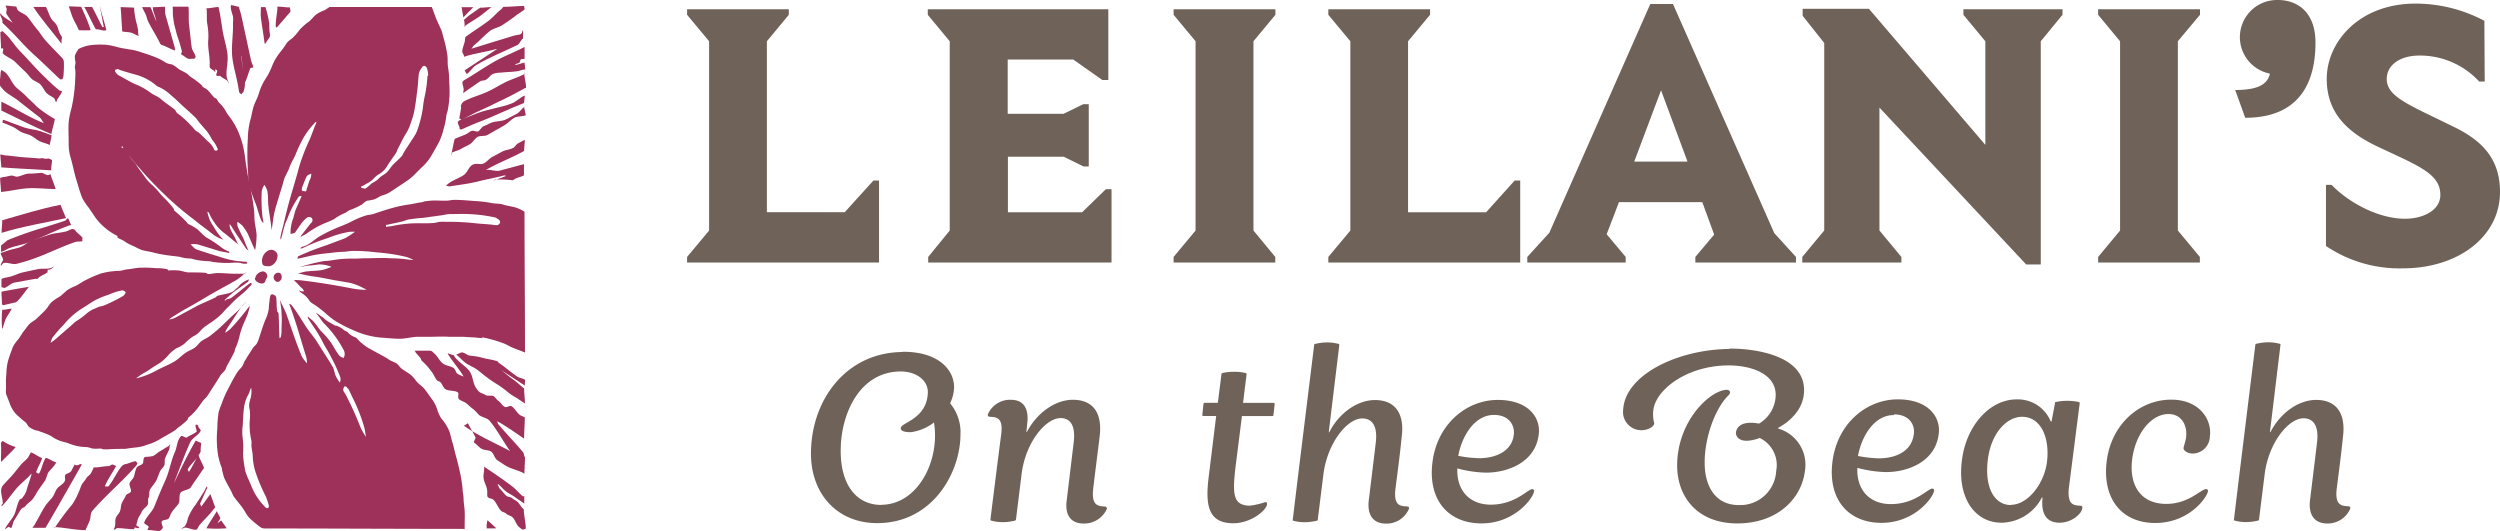
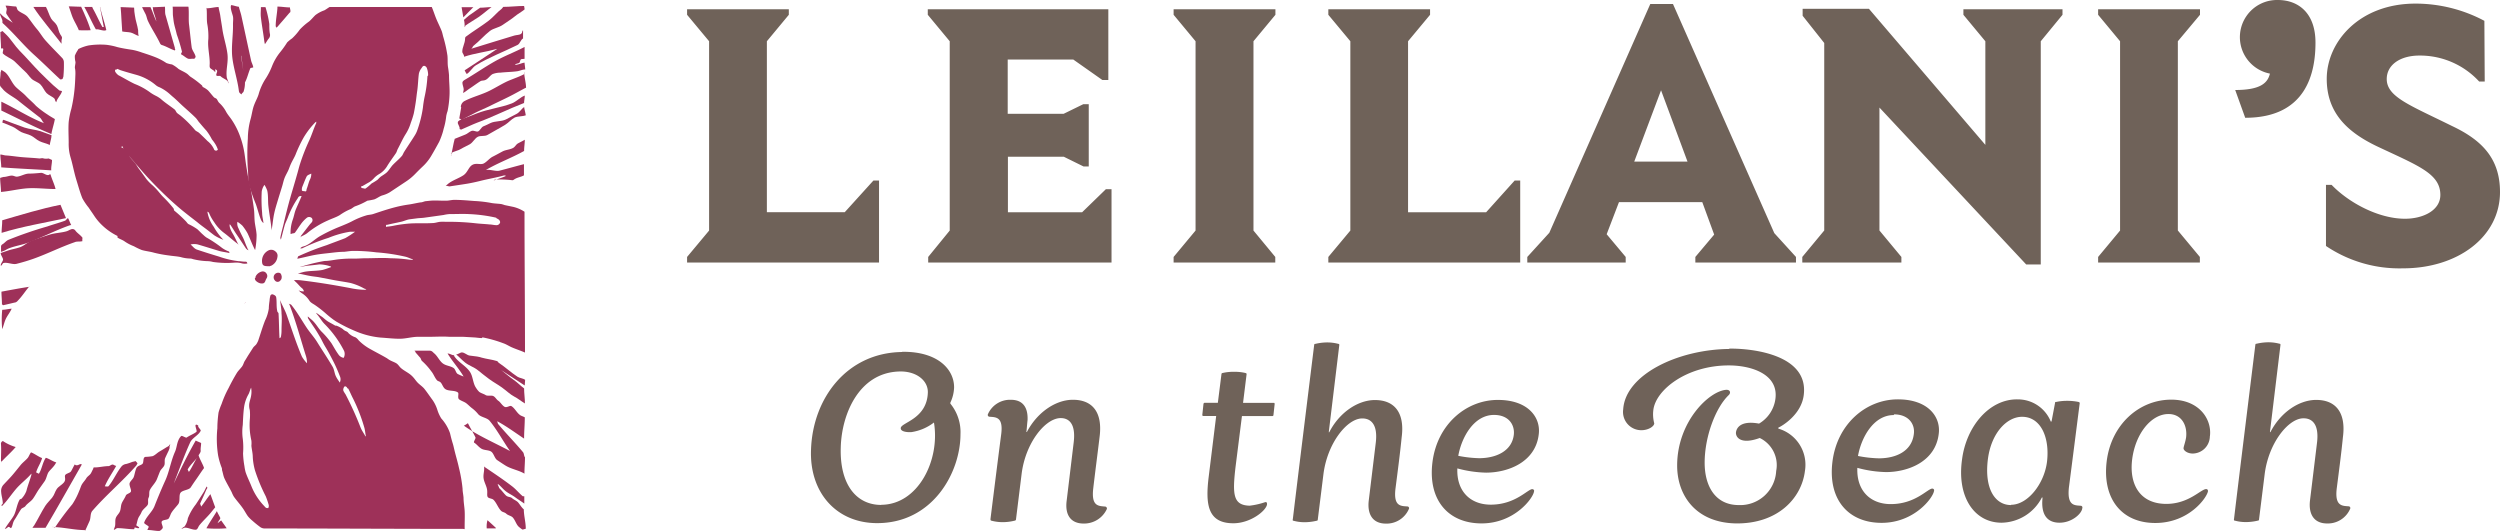
<svg xmlns="http://www.w3.org/2000/svg" viewBox="0 0 360 76.5">
  <defs>
    <style>.cls-1{fill:#6f6259;}.cls-2{fill:#9e3159;}</style>
  </defs>
  <title>Asset 1</title>
  <g id="Layer_2" data-name="Layer 2">
    <g id="Layer_1-2" data-name="Layer 1">
      <path class="cls-1" d="M321.68,74.8c0,.14.06.17.13.17a6,6,0,0,0,1.63.21,7.65,7.65,0,0,0,1.69-.21.16.16,0,0,0,.17-.17l.81-6.5c.55-4.44,3.32-7.93,5.46-8.06,1.29-.07,2.44.74,2.07,3.59l-1,8.23c-.24,2.07.64,3.32,2.47,3.32a3.5,3.5,0,0,0,3.32-2.13.25.25,0,0,0-.2-.34c-.95-.07-2.07,0-1.73-2.65s.65-5,.88-7.31c.48-3.63-1.11-5.43-4-5.36-2.41.07-5,1.83-6.44,4.64h-.07l1.52-12.57c0-.13-.06-.16-.13-.16a6.24,6.24,0,0,0-1.66-.21,7.37,7.37,0,0,0-1.66.21c-.1,0-.14,0-.17.16-1.29,10.47-2.41,19.52-3.08,25.14m-3.46-12c.3-2.44-1.56-5.25-5.56-5.25-4.64,0-8.67,3.59-9.31,8.91s2.13,8.85,7,8.85,7.45-3.66,7.59-4.58c0-.2-.1-.3-.27-.3-.75,0-2.48,2.13-5.73,2.13-3.79,0-5.39-2.81-4.91-6.47s2.74-6.47,5.22-6.47c1.89,0,2.74,1.63,2.54,3.35-.1.68-.34,1.26-.37,1.56s.5.78,1.35.78a2.51,2.51,0,0,0,2.44-2.51m-28.63,9.93c-2.31,0-3.9-2.37-3.32-6.71.51-3.72,2.74-6,4.91-6,2.71,0,4,3,3.59,6.47-.4,3.19-2.78,6.2-5.18,6.2m8.33-2.47c.48-3.66,1.19-9.29,1.56-12.16,0-.11-.07-.14-.17-.18a8,8,0,0,0-1.69-.16,7.4,7.4,0,0,0-1.53.16c-.1,0-.17,0-.17.18l-.5,2.64h-.11a5.11,5.11,0,0,0-4.77-3.19c-4.1-.07-7.39,3.93-8,8.61-.78,5.39,1.73,9.15,5.69,9.15a6.65,6.65,0,0,0,5.8-3.63h.1c-.27,2.44.64,3.63,2.44,3.63s3.22-1.32,3.28-2.1a.25.25,0,0,0-.2-.34c-.95-.07-2,0-1.73-2.61m-19.65.13c-.68,0-2.44,2.24-6,2.24-3,0-4.95-2-4.81-5.22a17,17,0,0,0,4.13.61c3.09,0,7.12-1.45,7.59-5.52.31-2.41-1.52-5-6-4.95s-8.64,3.53-9.31,9,2.33,8.78,7.08,8.78,7.45-3.66,7.55-4.61a.23.23,0,0,0-.2-.31m-5.56-10.7c2.14,0,3.05,1.45,2.85,2.84C275.29,65,273,66,270.55,66a17.56,17.56,0,0,1-3-.34c.48-2.67,2.24-5.89,5.15-5.89m-23.65-9.52c-7.42.06-15,3.69-15.31,8.7a2.63,2.63,0,0,0,2.61,3c1,0,1.86-.54,1.86-1a5,5,0,0,1-.13-1.9c.34-2.91,4.81-6.43,10.87-6.43,3.29,0,7.18,1.28,6.71,4.81A4.87,4.87,0,0,1,253.3,61c-2.71-.5-3.25.68-3.32,1.26s.54,1.86,3.42.81a4.33,4.33,0,0,1,2.37,4.75,5.18,5.18,0,0,1-5.38,4.91c-3.43,0-4.92-2.78-4.92-6.1,0-3.73,1.56-7.93,3.49-9.76.31-.34.17-.74-.34-.74-2.47.13-7.11,4.57-7.11,10.91,0,4.3,2.68,8.2,8.4,8.33,6.07.1,9.52-3.62,10-7.55a5.42,5.42,0,0,0-3.83-6.1l0-.14c.34-.13,3.36-1.79,3.67-4.78.64-5.69-7.29-6.64-10.75-6.6M220.67,70.43c-.68,0-2.44,2.24-6,2.24-3,0-4.95-2-4.81-5.22a17,17,0,0,0,4.13.61c3.08,0,7.12-1.45,7.59-5.52.31-2.41-1.52-5-6-4.95s-8.64,3.53-9.31,9,2.33,8.78,7.08,8.78,7.45-3.66,7.55-4.61a.23.23,0,0,0-.2-.31m-5.56-10.7c2.14,0,3,1.45,2.85,2.84-.27,2.38-2.58,3.39-5,3.39a17.53,17.53,0,0,1-3-.34c.48-2.67,2.24-5.89,5.15-5.89m-29,15.07c0,.14.06.17.13.17a6,6,0,0,0,1.63.21,7.65,7.65,0,0,0,1.69-.21.16.16,0,0,0,.17-.17l.81-6.5c.55-4.44,3.32-7.93,5.46-8.06,1.29-.07,2.44.74,2.07,3.59l-1,8.23c-.24,2.07.64,3.32,2.47,3.32a3.5,3.5,0,0,0,3.32-2.13.25.25,0,0,0-.2-.34c-1-.07-2.07,0-1.73-2.65s.65-5,.88-7.31c.48-3.63-1.11-5.43-4-5.36-2.4.07-5,1.83-6.43,4.64h-.07l1.52-12.57c0-.13-.06-.16-.13-.16a6.24,6.24,0,0,0-1.66-.21,7.37,7.37,0,0,0-1.66.21c-.1,0-.14,0-.17.16-1.29,10.47-2.41,19.52-3.08,25.14m-6.07-2c-2.54,0-2.64-1.56-2.17-5.6l.92-7.31h4.4s.14,0,.14-.17l.17-1.56c0-.17-.1-.17-.1-.17H179l.51-4.13c0-.14-.1-.14-.17-.17a6.49,6.49,0,0,0-1.52-.17,7.11,7.11,0,0,0-1.76.17c-.07,0-.17.06-.17.17L175.37,58h-1.9s-.13,0-.17.17l-.17,1.59a.14.14,0,0,0,.14.14h1.86l-1.08,8.77c-.48,3.93-.17,6.68,3.55,6.68,2.48,0,4.72-1.8,4.85-2.71,0-.21,0-.34-.24-.34a10.57,10.57,0,0,1-2.2.51m-37.37,2c0,.14.07.17.13.17a6.33,6.33,0,0,0,1.7.21,7.07,7.07,0,0,0,1.62-.21.21.21,0,0,0,.21-.17l.81-6.54c.54-4.43,3.32-7.92,5.49-8.06,1.29-.07,2.37.75,2,3.59l-1,8.3c-.27,2.07.61,3.29,2.44,3.29a3.6,3.6,0,0,0,3.35-2.1.29.29,0,0,0-.2-.34c-1-.1-2.07,0-1.76-2.64s.64-5.12.91-7.39c.47-3.62-1.08-5.42-4-5.35-2.4.07-5,1.83-6.47,4.64h-.07c.07-.58.1-1.15.17-1.73.07-1.76-.64-2.91-2.4-2.91a3.47,3.47,0,0,0-3.32,2.1.26.26,0,0,0,.23.34c.92.07,2,0,1.7,2.47-.48,3.69-1.19,9.35-1.56,12.33m-15.72-2.1c-3.63,0-6-3-5.83-8.3.13-4.78,2.61-10.67,8.3-10.91,2.51-.13,4.27,1.26,4.24,3-.11,3.93-4,4.34-3.9,5.19,0,.4.68.57,1.49.54a7,7,0,0,0,3.29-1.39l0,0c.91,5.45-2.3,11.85-7.62,11.85m3-22c-7.86.11-12.81,6.58-13.08,14-.27,6.24,3.66,10.64,9.52,10.64,8,0,12-7.28,12-12.81a6.48,6.48,0,0,0-1.46-4.4l0-.14a5.45,5.45,0,0,0,.54-2.2c0-2.64-2.41-5.18-7.45-5.12" />
-       <path class="cls-2" d="M44.82,25c-.26.13-.56.2-.67.43-.24.49-.42,1-.63,1.5a1.09,1.09,0,0,0-.05.44c0,.13.15.15.27.15s.27.09.34,0,.05-.24.09-.33c.17-.43.26-.89.45-1.31a1.72,1.72,0,0,0,.2-.91M61.55,11c0-.06.1-.11.1-.16a2.83,2.83,0,0,0-.17-1,.51.51,0,0,0-.4-.36c-.2,0-.27.18-.38.33a2,2,0,0,0-.38.79c-.11.8-.12,1.62-.23,2.42-.09.58-.14,1.16-.23,1.74s-.17,1.07-.28,1.6a12.46,12.46,0,0,1-.42,1.31,6.39,6.39,0,0,1-.72,1.6c-.44.69-.76,1.44-1.15,2.16-.11.2-.15.44-.28.63-.44.65-.91,1.27-1.31,1.94a3.3,3.3,0,0,1-1.16,1.1,3.23,3.23,0,0,0-.65.52,3.17,3.17,0,0,1-.74.63c-.32.17-.63.36-.95.54-.05,0-.15,0-.18.07s0,.23.15.23.35.12.48.05a7.48,7.48,0,0,0,.87-.73,8.79,8.79,0,0,0,.83-.51c.16-.15.29-.31.47-.45s.61-.38.87-.62.52-.66.8-1c.45-.49,1-.92,1.42-1.42a3.48,3.48,0,0,0,.22-.43c.52-.84,1.09-1.66,1.61-2.5a3.64,3.64,0,0,0,.3-.59,16.53,16.53,0,0,0,.86-3.39A15.63,15.63,0,0,1,61.13,14a17.93,17.93,0,0,0,.42-3m.62-10c.24.55.42,1.14.65,1.7s.55,1.18.79,1.79c.09.25.14.52.21.78A19.17,19.17,0,0,1,64.43,8c.06.55,0,1.1.08,1.65a11.92,11.92,0,0,1,.15,1.2c0,.95.12,1.91.07,2.87A14.64,14.64,0,0,1,64.45,16a4.55,4.55,0,0,0-.19.7,9.85,9.85,0,0,1-.38,1.87,6.94,6.94,0,0,1-.22.78,9.9,9.9,0,0,1-.42,1.07c-.39.72-.79,1.44-1.21,2.14A6.84,6.84,0,0,1,60.84,24c-.36.34-.71.69-1.06,1.05a7.65,7.65,0,0,1-1.32,1.09L56.11,27.7a4.31,4.31,0,0,1-1.06.44c-.41.13-.75.42-1.15.57a9.23,9.23,0,0,1-1,.19c-.31.08-.52.36-.77.54a10,10,0,0,1-1.79.82c-.19.09-.37.25-.56.36l-.21.09a8,8,0,0,0-1.42.81c-.52.31-1.12.49-1.67.75A12.88,12.88,0,0,0,44.2,33.6c-.29.22-.63.34-.94.53,0,0,.06.06.05,0s0-.18.09-.25c.43-.54.84-1.09,1.27-1.63A2.09,2.09,0,0,0,44.9,32a.49.49,0,0,0,0-.6.56.56,0,0,0-.69-.06,4.61,4.61,0,0,0-.93,1c-.27.37-.51.76-.78,1.13-.11.16-.33.11-.49.18s-.17.1-.17-.09a5.62,5.62,0,0,1,.31-1.91c.18-.48.25-1,.44-1.47s.52-1.16.76-1.75a1.59,1.59,0,0,0,.08-.18.42.42,0,0,0-.53.26,13.31,13.31,0,0,0-1.39,2.64c-.14.44-.38.84-.51,1.28-.2.7-.36,1.4-.56,2.1h0c0-.11-.08-.21-.07-.31.12-.7.33-1.37.49-2.06.28-1.19.57-2.37.9-3.54s.68-2.29,1-3.44c.16-.53.28-1.07.45-1.59a29.06,29.06,0,0,1,1.33-3.39c.37-.81.62-1.67,1-2.48,0-.05,0-.09,0-.2a.8.8,0,0,0-.18.14,11.76,11.76,0,0,0-1.64,2.15,19.32,19.32,0,0,0-1.17,2.48c-.19.44-.45.85-.65,1.29s-.26.68-.41,1-.4.74-.54,1.13-.2.72-.31,1.08c-.26.84-.52,1.67-.77,2.51-.14.47-.28.94-.38,1.42-.18.81-.23,1.65-.39,2.47,0,0,0-.12,0-.18-.11-1.14-.34-2.28-.46-3.42-.07-.7,0-1.42-.15-2.12a3.67,3.67,0,0,0-.41-.85,2.27,2.27,0,0,0-.39.94,21.81,21.81,0,0,0,.06,3.13c0,.46.14.91.19,1.44a1.35,1.35,0,0,1-.37-.5c-.29-.73-.47-1.51-.73-2.25a26,26,0,0,1-1-2.86c-.15-.7-.07-1.44-.15-2.15a34.47,34.47,0,0,1,0-4.43,10.91,10.91,0,0,1,.39-2.78c.19-.66.26-1.36.5-2s.47-1,.65-1.55a8.07,8.07,0,0,1,1.08-2.37,10,10,0,0,0,.87-1.73,7.72,7.72,0,0,1,1.17-2,13.52,13.52,0,0,0,1-1.4,5,5,0,0,1,.71-.58,8.42,8.42,0,0,0,1.11-1.27,8.85,8.85,0,0,1,1.34-1.17c.32-.27.59-.61.9-.91a4.57,4.57,0,0,1,1.29-.69c.27-.14.5-.33.76-.48,4.9,0,9.79,0,14.69,0" />
+       <path class="cls-2" d="M44.82,25c-.26.13-.56.2-.67.43-.24.49-.42,1-.63,1.5a1.09,1.09,0,0,0-.05.44c0,.13.15.15.27.15s.27.09.34,0,.05-.24.09-.33c.17-.43.26-.89.45-1.31a1.72,1.72,0,0,0,.2-.91M61.55,11c0-.06.1-.11.1-.16a2.83,2.83,0,0,0-.17-1,.51.51,0,0,0-.4-.36c-.2,0-.27.18-.38.33a2,2,0,0,0-.38.79c-.11.8-.12,1.62-.23,2.42-.09.58-.14,1.16-.23,1.74s-.17,1.07-.28,1.6a12.46,12.46,0,0,1-.42,1.31,6.39,6.39,0,0,1-.72,1.6c-.44.69-.76,1.44-1.15,2.16-.11.2-.15.44-.28.63-.44.65-.91,1.27-1.31,1.94a3.3,3.3,0,0,1-1.16,1.1,3.23,3.23,0,0,0-.65.52,3.17,3.17,0,0,1-.74.63c-.32.17-.63.36-.95.54-.05,0-.15,0-.18.07s0,.23.15.23.35.12.48.05a7.48,7.48,0,0,0,.87-.73,8.79,8.79,0,0,0,.83-.51c.16-.15.29-.31.47-.45s.61-.38.87-.62.52-.66.8-1c.45-.49,1-.92,1.42-1.42a3.48,3.48,0,0,0,.22-.43c.52-.84,1.09-1.66,1.61-2.5a3.64,3.64,0,0,0,.3-.59,16.53,16.53,0,0,0,.86-3.39A15.63,15.63,0,0,1,61.13,14a17.93,17.93,0,0,0,.42-3m.62-10c.24.55.42,1.14.65,1.7s.55,1.18.79,1.79c.09.25.14.52.21.78A19.17,19.17,0,0,1,64.43,8c.06.55,0,1.1.08,1.65a11.92,11.92,0,0,1,.15,1.2c0,.95.12,1.91.07,2.87A14.64,14.64,0,0,1,64.45,16a4.55,4.55,0,0,0-.19.7,9.85,9.85,0,0,1-.38,1.87,6.94,6.94,0,0,1-.22.78,9.9,9.9,0,0,1-.42,1.07c-.39.72-.79,1.44-1.21,2.14A6.84,6.84,0,0,1,60.84,24c-.36.34-.71.69-1.06,1.05a7.65,7.65,0,0,1-1.32,1.09L56.11,27.7a4.31,4.31,0,0,1-1.06.44c-.41.13-.75.42-1.15.57a9.23,9.23,0,0,1-1,.19a10,10,0,0,1-1.79.82c-.19.09-.37.25-.56.36l-.21.09a8,8,0,0,0-1.42.81c-.52.31-1.12.49-1.67.75A12.88,12.88,0,0,0,44.2,33.6c-.29.22-.63.34-.94.53,0,0,.06.06.05,0s0-.18.09-.25c.43-.54.84-1.09,1.27-1.63A2.09,2.09,0,0,0,44.9,32a.49.49,0,0,0,0-.6.56.56,0,0,0-.69-.06,4.61,4.61,0,0,0-.93,1c-.27.37-.51.76-.78,1.13-.11.16-.33.11-.49.18s-.17.1-.17-.09a5.62,5.62,0,0,1,.31-1.91c.18-.48.25-1,.44-1.47s.52-1.16.76-1.75a1.59,1.59,0,0,0,.08-.18.42.42,0,0,0-.53.26,13.31,13.31,0,0,0-1.39,2.64c-.14.44-.38.84-.51,1.28-.2.7-.36,1.4-.56,2.1h0c0-.11-.08-.21-.07-.31.12-.7.33-1.37.49-2.06.28-1.19.57-2.37.9-3.54s.68-2.29,1-3.44c.16-.53.28-1.07.45-1.59a29.06,29.06,0,0,1,1.33-3.39c.37-.81.62-1.67,1-2.48,0-.05,0-.09,0-.2a.8.8,0,0,0-.18.14,11.76,11.76,0,0,0-1.64,2.15,19.32,19.32,0,0,0-1.17,2.48c-.19.44-.45.85-.65,1.29s-.26.68-.41,1-.4.74-.54,1.13-.2.72-.31,1.08c-.26.84-.52,1.67-.77,2.51-.14.47-.28.94-.38,1.42-.18.81-.23,1.65-.39,2.47,0,0,0-.12,0-.18-.11-1.14-.34-2.28-.46-3.42-.07-.7,0-1.42-.15-2.12a3.67,3.67,0,0,0-.41-.85,2.27,2.27,0,0,0-.39.94,21.81,21.81,0,0,0,.06,3.13c0,.46.14.91.19,1.44a1.35,1.35,0,0,1-.37-.5c-.29-.73-.47-1.51-.73-2.25a26,26,0,0,1-1-2.86c-.15-.7-.07-1.44-.15-2.15a34.47,34.47,0,0,1,0-4.43,10.91,10.91,0,0,1,.39-2.78c.19-.66.26-1.36.5-2s.47-1,.65-1.55a8.07,8.07,0,0,1,1.08-2.37,10,10,0,0,0,.87-1.73,7.72,7.72,0,0,1,1.17-2,13.52,13.52,0,0,0,1-1.4,5,5,0,0,1,.71-.58,8.42,8.42,0,0,0,1.11-1.27,8.85,8.85,0,0,1,1.34-1.17c.32-.27.59-.61.9-.91a4.57,4.57,0,0,1,1.29-.69c.27-.14.5-.33.76-.48,4.9,0,9.79,0,14.69,0" />
      <path class="cls-2" d="M55.69,32.64a7.55,7.55,0,0,0,1.16-.17,20.58,20.58,0,0,1,2.07-.28c1.12-.08,2.26,0,3.38-.07.38,0,.75-.16,1.12-.18s.67,0,1,0a34.51,34.51,0,0,1,4.06.21c.68.08,1.36.1,2,.17.31,0,.62.09.93.1a.54.54,0,0,0,.61-.4c0-.25-.19-.44-.43-.54-.07,0-.11-.12-.18-.14a21.72,21.72,0,0,0-3.85-.51c-.95-.05-1.92,0-2.88,0a5.47,5.47,0,0,0-.81.13l-2.64.37c-.41.07-.83.06-1.25.12l-1,.13c-.41.06-.8.26-1.21.35-.65.15-1.3.27-2,.44-.19,0-.2,0-.18.32M75.6,50.77c-.6-.27-1.3-.49-1.91-.76-.41-.18-.79-.44-1.21-.58a18.27,18.27,0,0,0-3-.85s-.08.11-.11.1c-.36,0-.72-.07-1.09-.09l-1.59-.09c-.68,0-1.36,0-2,0-1-.07-1.93,0-2.89,0-.53,0-1.07,0-1.6,0-.86,0-1.72.27-2.58.28s-1.88-.11-2.82-.17a12.1,12.1,0,0,1-3.79-1,20.92,20.92,0,0,1-2.37-1.18c-.21-.11-.4-.25-.6-.38a14.79,14.79,0,0,1-1.23-1A15.43,15.43,0,0,0,45.46,44c-.32-.24-.73-.39-.93-.74a3.49,3.49,0,0,0-1-1A2.18,2.18,0,0,1,43,41.8a1.31,1.31,0,0,0,.77.15.93.93,0,0,0-.38-.53c-.3-.27-.55-.61-.86-.87a1.83,1.83,0,0,0-.21-.22c.41,0,.77,0,1.11.05,2.32.27,4.64.66,6.94,1.09a10.84,10.84,0,0,0,2.2.26,1.82,1.82,0,0,1,.2-.07,1.47,1.47,0,0,0-.29-.09,8.39,8.39,0,0,0-2-.82c-.89-.18-1.79-.29-2.68-.47l-1.82-.35c-.43-.08-.87-.11-1.3-.19-.6-.1-1.2-.27-1.8-.36.35-.06.7-.2,1.06-.26.83-.14,1.69-.09,2.51-.25a11.66,11.66,0,0,0,1.22-.41s0,0,0-.07A5.27,5.27,0,0,0,46,38.07c-.61.08-1.22.15-1.83.2a8.31,8.31,0,0,1-1,.15,5.07,5.07,0,0,1,.56-.13,26,26,0,0,1,3-.71c.62,0,1.24-.14,1.86-.22a17.79,17.79,0,0,1,2.53-.12c.51,0,1-.05,1.54-.05,1.2,0,2.4-.09,3.6,0A20.76,20.76,0,0,1,59,37.4a3.7,3.7,0,0,0,.47,0s0,0,0-.05c-.36-.1-.7-.29-1.07-.38a27.12,27.12,0,0,0-4.2-.63,26.27,26.27,0,0,0-3.31-.21c-.45,0-.89.09-1.34.13-.72,0-1.43.1-2.15.18s-1.32.14-2,.26c-.85.15-1.69.39-2.54.55,0,0,0-.05-.08-.06.14-.07.09-.25.18-.29a39.51,39.51,0,0,1,4.12-1.61c.87-.34,1.76-.65,2.64-1a14.19,14.19,0,0,0,1.41-.92s0,0,0,0c-.23,0-.48,0-.72,0a14.13,14.13,0,0,0-3.11.88,27.75,27.75,0,0,0-3.81,1.52s-.16,0-.25,0c.16-.26.51-.28.72-.37.8-.33,1.41-1,2.18-1.43s1.33-.7,2-1,1.71-.67,2.52-1.09A11.09,11.09,0,0,1,52.81,31c.3-.08.63-.08.93-.18,1.07-.36,2.14-.72,3.24-1a17.52,17.52,0,0,1,1.89-.37c.58-.08,1.15-.23,1.72-.31.24,0,.47-.14.7-.17l.69-.07c.67-.06,1.34,0,2,0,.09,0,.17,0,.25,0,.4,0,.8-.12,1.19-.12,1,0,1.91.09,2.85.16a18.25,18.25,0,0,1,2.33.26c.52.12,1.07.11,1.61.19a3.88,3.88,0,0,1,.45.14l1.25.26a5.17,5.17,0,0,1,1.62.7c0,6.78.07,13.56.07,20.34" />
      <path class="cls-2" d="M52.62,62.82h.07c-.1-.42-.11-.87-.24-1.29a24.48,24.48,0,0,0-1.61-4.14c-.25-.47-.46-1-.7-1.44,0,0-.12,0-.15-.1s-.22-.26-.34-.21-.16.22-.2.31a.62.62,0,0,0,0,.33,4.33,4.33,0,0,0,.31.51,46.83,46.83,0,0,1,2.17,4.79c.18.44.47.83.69,1.25m-14,10.34a.62.62,0,0,0,.06-.51,11.92,11.92,0,0,0-.41-1.19,24.85,24.85,0,0,1-1.55-3.73,8.87,8.87,0,0,1-.32-1.91c0-.56-.15-1.1-.2-1.65a3.55,3.55,0,0,0,0-.73,10.12,10.12,0,0,1-.23-3,7.29,7.29,0,0,0,0-1.4,2.3,2.3,0,0,1-.09-.69c0-.46.21-.91.28-1.37a3.29,3.29,0,0,0,0-1.17c-.16.33-.23.69-.37.94a5.23,5.23,0,0,0-.66,2c-.1.8-.13,1.62-.17,2.43a7.21,7.21,0,0,0,0,2A10.73,10.73,0,0,1,35,65.28a12.9,12.9,0,0,0,.2,1.86,6,6,0,0,0,.17.86c.24.71.59,1.39.86,2.08a8.88,8.88,0,0,0,1.84,2.81c.15.17.23.3.49.27m28.13,3c-.15,0-.28,0-.4,0-9.39,0-18.79-.06-28.18-.06a1.09,1.09,0,0,1-.7-.25c-.38-.28-.73-.57-1.08-.88a4.69,4.69,0,0,1-.63-.63c-.28-.38-.49-.82-.77-1.2-.39-.56-.87-1.07-1.26-1.63a4.43,4.43,0,0,1-.3-.62c-.34-.68-.74-1.33-1.05-2-.17-.38-.22-.81-.35-1.2,0-.12,0-.26-.06-.37a10.4,10.4,0,0,1-.51-1.79,15.18,15.18,0,0,1-.1-3.87c0-.75.07-1.51.17-2.26a9.51,9.51,0,0,1,.44-1.23,14.68,14.68,0,0,1,1-2.28c.37-.75.77-1.49,1.21-2.21.2-.31.48-.57.71-.87s.26-.6.44-.87.37-.62.57-.92l.6-.94c.13-.21.38-.35.51-.57a4.13,4.13,0,0,0,.22-.42c.34-1,.63-2,1-2.94a5.9,5.9,0,0,0,.54-1.73c0-.39.06-.78.11-1.17a3.44,3.44,0,0,1,.1-.63.3.3,0,0,1,.42-.21c.18.08.39.18.43.4.11.64,0,1.32.16,2,0,.12.17.21.18.33.07,1.17.07,2.35.14,3.58.06-.08.18-.11.19-.16a4.68,4.68,0,0,0,.1-1c0-.8.08-1.6,0-2.4,0-.62-.13-1.23-.19-1.84,0,0-.06,0,0-.05a.71.71,0,0,1,.08.18c.26.63.61,1.22.84,1.86.71,2,1.36,4.07,2.21,6.05a5,5,0,0,0,.73.95,3.51,3.51,0,0,0-.14-1c-.79-2.48-1.45-5-2.39-7.45,0,0-.08-.08-.09-.14l0,0c.08.09.28.08.35.17.82,1,1.49,2.2,2.22,3.3.48.72,1.08,1.36,1.53,2.1.73,1.18,1.51,2.33,2.21,3.53.24.41.26.94.47,1.37s.37.59.55.9a1,1,0,0,0,.06-.82,21.45,21.45,0,0,0-1.12-2.5c-.31-.61-.64-1.22-1-1.81s-.49-.94-.76-1.4-.46-.79-.71-1.17-.69-1-1-1.5a.48.48,0,0,1-.06-.32c.27.26.58.47.83.75.4.42.69.95,1.09,1.38a12.53,12.53,0,0,1,1.47,1.71c.33.53.62,1.09,1,1.61a1.12,1.12,0,0,0,.77.51,1.17,1.17,0,0,0,.06-1,15.24,15.24,0,0,0-2.84-3.9c-.42-.43-.71-1-1.12-1.44a.46.46,0,0,1-.05-.14c.29.18.53.38.78.54s.61.54,1,.76.62.34.92.52c.08.05.18,0,.26.05a3.56,3.56,0,0,1,.86.46,1.39,1.39,0,0,0,.48.32.72.72,0,0,1,.35.28,2.57,2.57,0,0,0,1,.6,1.63,1.63,0,0,1,.45.42,7.26,7.26,0,0,0,1.67,1.26c.78.44,1.57.84,2.33,1.28.14.08.26.18.39.26.32.2.68.31,1,.49s.46.5.72.72c.44.38,1,.63,1.43,1s.58.66.88,1,.68.57,1,.92c.43.53.81,1.11,1.22,1.66a5.22,5.22,0,0,1,.69,1.4,5.52,5.52,0,0,0,.57,1.26,6.28,6.28,0,0,1,1.26,2.12c.12.5.24,1,.4,1.5.09.28.15.58.22.87.21.88.48,1.75.67,2.63a21,21,0,0,1,.52,3c0,.44.11.87.14,1.31,0,.62.12,1.24.16,1.87s0,1.52,0,2.28c0,.1,0,.22,0,.37" />
-       <path class="cls-2" d="M18.13,42.08c-.19-.14-.37-.29-.58-.26a8.43,8.43,0,0,0-1.88.61,12.07,12.07,0,0,0-2.1.87c-.68.41-1.33.87-2,1.27A11,11,0,0,0,9.2,46.73a21,21,0,0,0-1.64,1.88c-.14.21-.19.56-.31.78a9,9,0,0,0,.83-.62l2.38-2.08a3.58,3.58,0,0,1,.56-.47,10.14,10.14,0,0,0,1.37-1,4.15,4.15,0,0,1,1.06-.7,5.8,5.8,0,0,0,.62-.27c.32-.15.71-.15,1-.3a22.65,22.65,0,0,0,2.61-1.3.9.9,0,0,0,.41-.58m17.13,1.63c-.06.09-.2.13-.26.21-.73,1-1.32,2-2,3a3.39,3.39,0,0,0-.54,1,3.33,3.33,0,0,0,.89-.69,35.24,35.24,0,0,0,2.5-3,.36.36,0,0,1,.18-.12c-.13.42-.21.82-.36,1.22-.25.65-.56,1.28-.8,1.93a11.48,11.48,0,0,0-.35,1.18,8.3,8.3,0,0,1-.59,1.74c-.09.18-.07.41-.17.58-.33.61-.63,1.23-1,1.84-.11.22-.17.47-.29.68s-.49.49-.67.76l-.71,1.14c-.4.6-.77,1.23-1.18,1.83-.18.26-.44.47-.64.72s-.54.78-.84,1.15a8.41,8.41,0,0,1-1.23,1.23c-.1.08-.09.26-.17.36a10.75,10.75,0,0,1-1.47,1.21,2,2,0,0,1-.3.28c-.68.45-1.4.82-2.1,1.24a8.31,8.31,0,0,1-1,.52c-.43.2-.9.3-1.34.48a6.66,6.66,0,0,1-1.48.27c-.42.06-.85.1-1.27.18,0,0-.07,0-.11,0-.72,0-1.45,0-2.18.05a6.76,6.76,0,0,1-.9,0c-.12,0-.25-.11-.37-.11a5,5,0,0,1-1.22,0,3.64,3.64,0,0,0-.77-.2,6.9,6.9,0,0,1-1.7-.23c-.54-.14-1-.37-1.57-.51a4.87,4.87,0,0,1-1.81-.82,4.48,4.48,0,0,0-.83-.38c-.35-.16-.73-.25-1.08-.41A1.11,1.11,0,0,0,5.25,62a3.33,3.33,0,0,1-1-.47c-.24-.15-.34-.5-.54-.69a18.14,18.14,0,0,1-1.4-1.21,4.58,4.58,0,0,1-.9-1.5c-.17-.49-.39-1-.55-1.46a3.35,3.35,0,0,1,0-.64c0-.3,0-.6,0-.9a8,8,0,0,1,.06-1.3A7.86,7.86,0,0,1,1.15,52c.19-.68.45-1.35.69-2a5,5,0,0,1,.8-1.15c.29-.38.51-.83.82-1.21s.51-.72.8-1,.67-.46,1-.74l1.2-1.17c.34-.34.57-.78.88-1.14a6.74,6.74,0,0,1,1.24-.87c.39-.27.72-.63,1.09-.93a6.45,6.45,0,0,1,1.2-.61c.55-.26,1-.64,1.58-.9a17.08,17.08,0,0,1,2.16-.92A11.26,11.26,0,0,1,17.17,39c.37,0,.74-.17,1.11-.21.56-.05,1.11-.17,1.67-.23a18,18,0,0,1,2.54.06,6.43,6.43,0,0,1,1.64.16s.07.17.11.17a9.41,9.41,0,0,1,1.5,0c.46.06.91.24,1.38.28.16,0,.32,0,.47,0,.68,0,1.36,0,2,.06.14,0,.27.17.4.17.45,0,.9-.14,1.35-.14.91,0,1.82.11,2.73.1.32,0,.65,0,1,0,.1,0,.24-.16.41-.17-.09.07-.2.12-.24.15s-.14.06-.17.11a6.15,6.15,0,0,1-1.56,1.11c-.56.37-1.18.64-1.78,1-1.61.86-3.15,1.86-4.76,2.73-.66.36-1.29.76-1.93,1.16a3.61,3.61,0,0,0-.69.49,2.28,2.28,0,0,0,.88-.25L28.48,44c.84-.42,1.72-.75,2.56-1.18.1-.05.17-.18.28-.22.65-.21,1.37-.25,2-.51.33-.12.58-.46.88-.67a3.46,3.46,0,0,0,.35-.4,3.53,3.53,0,0,1,1.33-.8c-.09.09-.08.28-.13.32-.68.54-1.43,1-2.09,1.51-.44.36-.87.75-1.3,1.13a1.33,1.33,0,0,1,.05.19s.08-.18.12-.2c.24-.14.57-.13.79-.29.94-.68,1.8-1.46,2.74-2.14,0,0,.11,0,.13,0,.09.17,0,.34-.14.43-.32.34-.63.69-1,1s-1,.81-1.41,1.24c-.3.28-.56.59-.86.87s-.49.53-.74.79a8.77,8.77,0,0,1-1,.89c-.56.45-1.2.8-1.76,1.26-.29.24-.52.58-.82.82s-.51.32-.77.48a8.14,8.14,0,0,0-1.16,1,5.43,5.43,0,0,1-1.18.66,7.36,7.36,0,0,0-.93.76A7.65,7.65,0,0,1,23,52.29a16.87,16.87,0,0,0-1.45.92c-.4.28-.84.5-1.26.76-.23.15-.43.34-.68.48l.16,0a12.25,12.25,0,0,0,2.89-1.17c.77-.41,1.6-.73,2.36-1.17s1.13-.93,1.74-1.33c.41-.28.89-.43,1.29-.72s.58-.64.92-.91.9-.49,1.31-.81.66-.53,1-.81c.81-.7,1.54-1.48,2.32-2.19.27-.25.55-.48.8-.75s.45-.51.69-.76c.05,0,.11-.13.17-.17s0,.08,0,.09" />
      <path class="cls-2" d="M16.83,10c-.09,0-.24,0-.26.12a.38.38,0,0,0,.09.31,1.65,1.65,0,0,0,.39.4c.79.41,1.55.88,2.35,1.26a9.59,9.59,0,0,1,2.28,1.26,5.9,5.9,0,0,0,.81.47,4.1,4.1,0,0,1,.66.42c.62.56,1.33,1,2,1.53.15.13.2.36.35.5s.39.28.57.44a15.84,15.84,0,0,1,2,2c.15.19.44.27.62.44.4.38.8.76,1.19,1.16a3.21,3.21,0,0,1,1,1.32s.07,0,.08,0,.08.11.2.06.23-.09.2-.19a3.81,3.81,0,0,0-.33-.71,5.78,5.78,0,0,0-.51-.71,7.69,7.69,0,0,0-.81-1.28c-.38-.41-.74-.85-1.11-1.28a5.86,5.86,0,0,0-.37-.5c-.64-.64-1.33-1.23-2-1.84-.46-.43-.91-.89-1.4-1.29l-.35-.31a6.14,6.14,0,0,0-1.48-1,1.83,1.83,0,0,1-.53-.29,7.46,7.46,0,0,0-2.83-1.51c-.75-.21-1.51-.42-2.25-.66-.17-.05-.32-.15-.52-.2m1,11.4c.21.32.41.65.63,1s.64.82,1,1.24c.18.24.32.52.5.75.38.49.73,1,1.09,1.49a7.5,7.5,0,0,0,.93.94,10,10,0,0,1,.71.74c.26.3.5.62.78.89a17.44,17.44,0,0,1,1.47,1.63c.07.09.05.28.14.35a18.34,18.34,0,0,1,1.65,1.52c.12.12.22.31.37.4a8.06,8.06,0,0,1,1.28.74c.3.27.56.57.86.82a3.57,3.57,0,0,0,.43.36,17.78,17.78,0,0,1,2.24,1.49,4,4,0,0,0,1,.53c.07,0,.06.2.12.24s0,0,0,0c-.49-.13-1-.17-1.5-.31-1-.3-2-.62-3.06-.93a2.15,2.15,0,0,0-1.07,0c.34.27.52.6.94.74,1.05.35,2.1.68,3.16,1a13,13,0,0,0,2.82.66c.28,0,.57.07.85.07s.34,0,.41.26a1.81,1.81,0,0,1-.73,0,3.06,3.06,0,0,0-1.12-.12,14,14,0,0,1-3.11-.1,3.43,3.43,0,0,0-.64-.11,10.07,10.07,0,0,1-2.25-.3,1.25,1.25,0,0,0-.32-.08,5.32,5.32,0,0,1-1.43-.21c-.54-.12-1.11-.14-1.67-.23a17.63,17.63,0,0,1-2.17-.4c-.58-.17-1.19-.22-1.77-.39a9.74,9.74,0,0,1-1.13-.54,6.26,6.26,0,0,1-1.31-.68c-.32-.24-.73-.35-1.05-.57,0,0,0-.21,0-.23a8.69,8.69,0,0,1-2.25-1.58,7.71,7.71,0,0,1-1.1-1.32c-.26-.4-.54-.78-.8-1.18a8.63,8.63,0,0,1-.91-1.35c-.34-.83-.57-1.71-.84-2.57s-.46-1.8-.69-2.71c-.1-.39-.23-.77-.31-1.17a7,7,0,0,1-.13-1.52c0-1-.07-2,0-3a11.42,11.42,0,0,1,.38-1.9,21.22,21.22,0,0,0,.43-2.51c.1-.84.13-1.68.16-2.53,0-.26,0-.52-.06-.78s.08-.62.07-.93a3.23,3.23,0,0,1-.09-.91,4,4,0,0,1,.45-.84c0-.06.09-.15.16-.17a6.15,6.15,0,0,1,1.39-.47,11.18,11.18,0,0,1,2.52-.09,9,9,0,0,1,1.59.33c.72.18,1.45.29,2.18.4a9.14,9.14,0,0,1,1.36.38c.68.22,1.35.44,2,.7a8.22,8.22,0,0,1,1.52.81,3.65,3.65,0,0,0,.82.21,4.64,4.64,0,0,1,.94.65c.38.24.82.41,1.2.67.19.13.34.32.52.45a13.49,13.49,0,0,1,1.65,1.25c.06.06.07.19.13.23a3.36,3.36,0,0,1,.74.48c.29.31.55.66.86,1,.1.1.29.13.39.24s.21.42.38.57a4.7,4.7,0,0,1,1,1.31c.23.41.56.77.82,1.17a10.76,10.76,0,0,1,1.23,2.5,12.57,12.57,0,0,1,.57,2.27c.11.72.19,1.44.31,2.15.07.38.12.77.19,1.14.14.74.34,1.46.47,2.2s.28,1.66.39,2.5c.08.58.06,1.18.11,1.77s.24,1.3.28,2A12.07,12.07,0,0,1,36.74,36a.82.82,0,0,1-.1-.17c-.37-.74-.65-1.52-1-2.25a8,8,0,0,0-.74-1.09,5,5,0,0,0-.71-.55,1.36,1.36,0,0,0,.14.91c.2.46.43.92.66,1.37s.38,1,.61,1.44c0,.09.13.25.18.38a.83.83,0,0,1-.42-.35c-.43-.64-.85-1.29-1.29-1.93-.3-.43-.56-.9-.86-1.33,0-.07-.08-.06-.15-.13,0,.29,0,.61.53,1.47.27.47.49,1,.74,1.44-.06,0-.06-.07-.11-.1-.63-.47-1.21-1-1.83-1.48A5.73,5.73,0,0,1,30.85,32a6.48,6.48,0,0,1-.76-1.36c0-.05-.14-.09-.23-.18a5,5,0,0,0,.92,2.2,8.74,8.74,0,0,0,1.39,1.87,6.31,6.31,0,0,1-1.28-.62c-.41-.3-.79-.62-1.19-.92s-.88-.64-1.3-1c-.73-.57-1.47-1.13-2.19-1.72-1-.83-2-1.74-2.92-2.65-.63-.61-1.24-1.24-1.84-1.88s-1.22-1.36-1.82-2.06c-.45-.54-.92-1.06-1.34-1.61-.17-.22-.31-.47-.49-.69s-.11-.23-.19-.33l-.16.13c.08.09.26.12.35.21" />
      <path class="cls-2" d="M38.75,38.33l-.22,0c-.64,0-.78-.19-.8-.7a1.68,1.68,0,0,1,1-1.6.88.88,0,0,1,.92.17.76.76,0,0,1,.3.8,1.61,1.61,0,0,1-.85,1.24c-.12.05-.24.08-.37.12v-.05" />
      <path class="cls-2" d="M36.81,40a.48.48,0,0,1,0-.19,1.35,1.35,0,0,1,.9-.71.62.62,0,0,1,.67.3.6.6,0,0,1,0,.69,2.48,2.48,0,0,0-.17.37c-.12.33-.32.4-.68.35a1.36,1.36,0,0,1-.6-.3.53.53,0,0,1-.22-.51" />
      <path class="cls-2" d="M40.56,39.88a.6.6,0,0,1-.18.5.49.49,0,0,1-.8,0,.66.66,0,0,1,.67-1.08c.22.06.26.28.31.47a.33.33,0,0,1,0,.14" />
      <path class="cls-2" d="M75.53,68.21c-.85-.51-1.9-.65-2.74-1.17-.4-.25-.8-.52-1.19-.78s-.5-1-.89-1.24-1-.16-1.42-.43-.63-.61-1-.84c-.17-.11.25-.6.18-.76-.33-.7-.75-1.36-1.09-2.05,0,0-.59.41-.6.34C69.17,63,72,64.06,74.58,65.59c-.06-.08-.42.3-.48.22-1.34-1.62-2.26-3.6-3.6-5.22-.39-.47-1.32-.5-1.68-1a5,5,0,0,0-.89-.84c-.28-.22-.52-.48-.8-.69s-.69-.32-1-.54,0-.85-.19-1c-.46-.35-1.33-.16-1.81-.49-.3-.2-.41-.61-.61-.88s-.44-.22-.59-.39c-.34-.38-.5-.92-.84-1.31A9,9,0,0,0,60.79,52c-.16-.12-.16-.37-.3-.51s-.39-.46-.66-.74c.09-.08-.22-.25-.11-.25.39,0,.77,0,1.16,0s.67,0,1,0,.48.25.63.37c.49.39.75,1.07,1.24,1.45s1.15.36,1.6.7c.24.19.29.64.54.82a7.61,7.61,0,0,0,.87.38c-.67-1.15-1.61-2.16-2.31-3.32.3,0,.63.24.87.25s0,0,.08.12c.57.89,1.7,1.41,2.28,2.29.44.66.41,1.64.87,2.29a2.86,2.86,0,0,0,.46.58c.27.2.64.28.92.46s.83,0,1.12.15.45.51.72.68.53.65.87.85.78-.23,1-.09c.51.31.79,1,1.31,1.33.18.11.43.17.62.29,0,1.13-.1,1.93-.1,3.06-1.33-.89-2.46-1.73-3.86-2.5a1.81,1.81,0,0,0,.1.37c1.16,1.4,2.45,2.69,3.61,4.09.15.18.12.56.28.73,0,.77-.08,1.54-.08,2.31" />
      <path class="cls-2" d="M75.33,5.53c-.37.2-.43.74-.8.94-2,1-4.11,1.77-6,2.93-.51.31-.81.95-1.32,1.26-.06,0-.08-.28-.18-.23,0-.2-.11-.16-.11-.31,1.57-1,3.11-2.06,4.67-3.07,0,0,0,0-.06,0-1.54.44-3.12.6-4.7,1.12,0-.37-.26-.43-.26-.76,0-.6.4-1.2.4-1.81,0-.14,0-.2.09-.3,1.07-.81,2.24-1.5,3.31-2.32.67-.51,1.2-1.2,1.87-1.71.09-.06.15-.21.23-.28,1,0,2-.13,3-.13,0,0,.1.49.06.51-.45.36-1,.65-1.41,1S73,3.15,72.41,3.57s-1.32.48-1.85.88c-.83.64-1.52,1.47-2.35,2.12-.17.13-.18.35-.34.48.1,0,0,0,.12-.07,2-.63,4.05-1.24,6.07-1.86.33-.1.77-.06,1-.27s.06-.36.26-.48c0,.46,0,.7,0,1.16" />
      <path class="cls-2" d="M2.31.93c.12.12.14.41.26.54C3,1.88,3.63,2,4,2.46s.84,1.17,1.31,1.72S6.08,5.29,6.53,5.8C7.32,6.69,8.17,7.52,9,8.4A.94.94,0,0,1,9.2,9a16.71,16.71,0,0,1-.07,2c0,.09-.08.21-.1.32s-.34.13-.37.1C7.37,10.23,6.14,9,4.85,7.84,3.31,6.44,2,4.79.44,3.38.31,3.26.35,3.23.35,3.06.36,2.72,0,2.31,0,1.92a2.25,2.25,0,0,1,.31.3c.57.54,1.35.85,1.92,1.38a3.61,3.61,0,0,0,.6.57c-.12-.16-.36-.1-.48-.26A17,17,0,0,1,.93,2c-.12-.22.13-.64,0-.86A2.39,2.39,0,0,1,.81.81c.49,0,1,.12,1.5.12" />
      <path class="cls-2" d="M75.45,25.25c-.42.24-.91.28-1.33.54-.21.12-.22.2-.46.15a14.94,14.94,0,0,0-2.41-.08c-.07,0-.08.22-.16.16.57-.28,1.2-.4,1.77-.69l-.14-.06-.16,0c-1.16.32-2.35.51-3.51.81-.58.14-1.17.27-1.76.37-.84.14-1.69.26-2.54.39-.18,0-.32-.09-.58-.08.24-.17.35-.3.53-.42.61-.43,1.35-.66,2-1.08s.76-1.19,1.31-1.51,1.16,0,1.6-.19.86-.76,1.34-1,.94-.5,1.41-.75,1.07-.25,1.53-.51c.27-.14.42-.49.68-.64s.7-.35,1-.54c0,.57-.1,1.06-.1,1.62-1.79,1-3.76,1.71-5.52,2.75.59-.14,1.44.23,2,.08,1.21-.31,2.29-.62,3.5-.93,0,.63,0,1,0,1.59" />
      <path class="cls-2" d="M75.59,58.1c-.51-.3-1-.72-1.55-1s-1.17-.88-1.77-1.31S71,55,70.42,54.57s-1.09-.84-1.62-1.27-1.27-.65-1.82-1.09-.81-.78-1.29-1.17c.25,0,.63-.31.82-.29.38,0,.72.39,1.1.45s.73.09,1.09.14.44.1.66.16c.72.2,1.48.27,2.19.49.11,0,.17.19.27.25.93.62,1.75,1.39,2.68,2,.31.21.82.23,1.12.46,0,.28-.06.54-.06.81-1.58-1.05-3.18-2.07-4.76-3.11,0,0-.08,0-.11,0l-.19.13s.39-.28.42-.26c.49.37.92.79,1.41,1.15s1.07.89,1.64,1.28,1,.87,1.5,1.23c0,.71.12,1.46.12,2.17" />
      <path class="cls-2" d="M75.74,76.13c-.07,0-.47.16-.52.12a5.72,5.72,0,0,1-.49-.37c-.41-.35-.53-1-.93-1.4-.25-.22-.65-.27-.89-.5s-.55-.22-.74-.41c-.45-.44-.65-1.14-1.1-1.59-.19-.19-.55-.18-.77-.34s-.11-.59-.14-.89c0-.63-.43-1.23-.52-1.86s.16-1.12.06-1.73c.11.06,0,.06.12.11,1.33.9,2.67,1.79,3.94,2.77.55.42,1,1,1.52,1.42.06,0,.16,0,.22,0,0,.37,0,.68,0,1.06-.43-.32-.85-.57-1.28-.89s-.92-.54-1.35-.86-.73-.75-1.15-1.06a.53.53,0,0,1-.06.1c.15.14.16.42.31.56.31.29.56.65.86.95s.67.2.9.41.56.33.8.54.53.78.9,1.08c0,.92.28,1.83.28,2.75" />
      <path class="cls-2" d="M34.4,1c.11.46.29.92.38,1.38.46,2.1.91,4.21,1.37,6.31.07.33.26.63.32,1,0,.05-.39.08-.41.12-.3.67-.44,1.41-.79,2.07-.2-1.38-.37-2.75-.56-4.13l.23,0c0,.13-.24.23-.22.36.16,1.12.34,2.24.53,3.36a4.11,4.11,0,0,1-.16,1.67c-.06.23-.24.2-.31.46-.28-.22-.34-.22-.39-.57-.2-1.58-.74-3.12-.93-4.7s.13-3.24.09-4.86c0-.35.06-.73,0-1.08S33.1,1.18,33.28.74c.27,0,.85.23,1.12.23" />
      <path class="cls-2" d="M31.47,1c.06.42.19.83.25,1.25.09.65.21,1.3.3,1.94.17,1.2.58,2.36.73,3.56s-.22,2.18-.11,3.25c0,.3.24.6.26,1-.09-.07-.07-.27-.12-.32-.29-.29-.73-.42-1-.69-.13-.13-.42,0-.58-.09s.06-.44.07-.64S31,10,31,9.94c0,.12,0,.26,0,.44-.11-.06-.18-.2-.27-.25-.59-.38-.56-.33-.53-1C30.21,8,29.87,6.78,30,5.63a9.56,9.56,0,0,0-.16-2.21c-.11-.76,0-1.55-.11-2.31,0,0,.08.11.09.08.56,0,1.12-.18,1.68-.18" />
      <path class="cls-2" d="M75.71,12.64c-.76.39-1.59.87-2.35,1.25-.93.47-1.88.9-2.81,1.37-.78.38-1.58.7-2.35,1.1-.6.31-1.2.62-1.79.95,0,0,0-.2,0-.17s-.28-.05-.27-.11l.27-1.54c0-.05,0-.05-.05-.1a1,1,0,0,1,.59-.87c1.13-.58,2.4-.88,3.54-1.45.78-.39,1.53-.85,2.31-1.24s1.78-.68,2.62-1.12c.09-.05,0-.3.06-.36,0,.73.27,1.56.27,2.29" />
      <path class="cls-2" d="M75.63,10c-.37,0-.79.21-1.15.26-.79.11-1.61.11-2.41.2a3.21,3.21,0,0,0-1.14.21c-.35.2-.58.59-.92.79s-.6.09-.84.24c-.5.31-1,.69-1.47,1-.34.22-.62.47-1,.69,0-.21.06-.32.07-.49,0-.32-.18-.65-.18-1,0-.16.19-.32.31-.39,1.46-.85,2.86-1.83,4.33-2.66s2.9-1.34,4.31-2.09V8.46c-.15.06-.36,0-.51.08s-.13.43-.27.52-.51.1-.6.28c.45,0,1-.28,1.38-.32,0,.29.09.68.09,1" />
      <path class="cls-2" d="M23.72.85c.1.37,0,.93.11,1.3l1.35,4.74c0,.11,0,.16.08.3-.08,0-.06.09-.11.07-.61-.2-1.17-.56-1.79-.76a.44.44,0,0,1-.31-.25c-.52-1.1-1.22-2.12-1.74-3.22-.16-.33-.2-.71-.35-1s-.36-.7-.5-1c.33,0,.87,0,1.21,0,.31.67.54,1.4.85,2.06-.12-.57-.32-1.09-.48-1.64,0-.1,0-.31-.06-.41.54,0,1.2-.06,1.74-.06" />
      <path class="cls-2" d="M27.14,1c.09.79,0,1.65.07,2.43.14,1.12.24,2.25.39,3.36.06.49.5.92.57,1.4,0,.13-.18.13-.16.3-.35-.1-.69.08-1-.07s-.58-.42-.9-.58c-.13-.07.1-.28.09-.42a25.15,25.15,0,0,0-.75-2.48c-.12-.58-.32-1.14-.42-1.73-.05-.3-.08-.62-.12-.93s0-.93-.05-1.32c.71,0,1.55,0,2.26,0" />
      <path class="cls-2" d="M75.76,16.57c-.47.24-1.21.13-1.67.37s-.83.7-1.3,1-.85.5-1.29.75-.87.49-1.3.74-1,.05-1.42.28-.69.81-1.12,1.06-.87.42-1.27.67-1,.34-1.46.62c0,0,.15.29,0,.36.24-.83.32-1.63.55-2.43L67,19.38c.32-.12.58-.41.9-.53s.66.17.93.08.47-.61.78-.74.69-.29,1-.46c.67-.33,1.57-.2,2.24-.53.51-.25,1-.54,1.5-.78s.74-.77,1.13-1c0,.21.21.89.21,1.1" />
      <path class="cls-2" d="M75.47,14.83c-2.3.88-4.48,2-6.77,2.84-.78.3-1.53.68-2.31,1-.11.05,0-.13-.21-.07.08-.4-.32-.71-.25-1,0-.15.32-.34.43-.38.77-.31,1.56-.6,2.34-.9,1.61-.63,3.4-.81,5-1.43.64-.24,1.23-.9,1.87-1.13,0,.36-.11.79-.11,1.14" />
      <path class="cls-2" d="M19.31,1.1c0,.41.06.74.12,1.15.09.71.36,1.4.46,2.11,0,.23,0,.55.08.82-.39-.11-.76-.4-1.13-.49S18,4.62,17.6,4.53c-.1-1.17-.12-2.35-.23-3.51.67,0,1.27.08,1.94.08" />
      <path class="cls-2" d="M6.62,1c.29.53.44,1.14.74,1.66.2.36.62.6.83,1s.25.89.48,1.27.34.36.19.86c0,.18,0,.29,0,.51C7.48,4.49,6,2.84,4.8,1L6.62,1" />
      <path class="cls-2" d="M11.7,1c.17.39.36.76.52,1.16a21.13,21.13,0,0,1,.84,2.19,16.26,16.26,0,0,1-1.71,0c-.27-.69-.66-1.26-.93-1.94-.18-.47-.33-1-.52-1.49.59,0,1.21.05,1.8.05" />
      <path class="cls-2" d="M38.22,1a15.08,15.08,0,0,1,.56,2.46c0,.47,0,1,.09,1.43a.76.76,0,0,1-.16.65c-.2.23-.35.54-.56.82a3.56,3.56,0,0,1-.1-.49c-.14-1.12-.35-2.24-.48-3.37-.06-.5,0-1,0-1.47.27,0,.38,0,.66,0" />
      <path class="cls-2" d="M14.41,1c.25,1.12.64,2.2.9,3.33a.66.66,0,0,1-.25.07c-.34,0-.68-.13-1-.18-.06,0-.23,0-.26,0-.6-1.05-1.06-2.17-1.66-3.22,0,0,0,0,0,0,.38,0,.76,0,1.14,0a2,2,0,0,0,.11.26c.49.86.87,1.77,1.36,2.63,0,0,.12,0,.13,0s0,0,.07,0c-.2-.95-.36-1.91-.56-2.86.06,0,0,0,.08,0" />
      <path class="cls-2" d="M70.81,1c-.66.47-1.23,1-1.88,1.45s-1.29.79-1.9,1.23c-.07,0,0,.16-.12.23,0-.38,0-.66-.1-1.05.26-.2.44-.42.72-.62l1.42-1c.07-.06.12-.07.19-.13.59,0,1.08-.09,1.67-.09" />
      <path class="cls-2" d="M41.75,1.07c0,.21.09.36.07.56s-.09.16-.13.21c-.45.53-.9,1.06-1.36,1.58-.16.18-.32.39-.52.58,0-.08-.11-.18-.11-.23,0-.87.19-1.74.25-2.61a1.48,1.48,0,0,1,0-.21c.61,0,1.2.12,1.81.12" />
      <path class="cls-2" d="M68.19,1,66.72,2.5c-.1-.52-.16-1-.25-1.46.58,0,1.14,0,1.72,0" />
      <path class="cls-2" d="M28.55,61.41c0,.15.41.49.35.62-.3.66-1.22,1-1.53,1.71-.76,1.67-1.39,3.41-2.06,5.13-.43,1.1-.75,2.23-1.2,3.32,0,0-.31,0-.3,0,1.41-2.93,2.75-5.93,4.38-8.76,0,.06.77.32.77.38,0,.37-.1.75-.06,1.12,0,.2-.19.44-.29.61-.41.75-1.18,1.31-1.58,2.06,0,.08.16.27.16.37.49-.66.88-1.69,1.41-2.4.12.48.67,1.39.78,1.83-.38.5-.77,1.12-1.14,1.64s-.52.76-.78,1.15-1.2.38-1.47.78,0,1.22-.34,1.65-.65.74-.92,1.15c-.18.26-.25.61-.42.87s-.83.18-1,.43.24.79.1,1-.37.39-.5.39c-.55,0-1.08-.14-1.63-.14-.15,0,.15-.33.13-.47s-.7-.42-.65-.59c.29-.87,1.16-1.53,1.49-2.38.49-1.25,1-2.47,1.56-3.7s.8-2.8,1.39-4.12c.23-.51.26-1.12.48-1.63a1.76,1.76,0,0,1,.41-.64c.14-.11.66.31.8.21.44-.31,1-.5,1.39-.81.15-.12-.24-.87-.1-1s.31.1.35.06,0,.11,0,.12" />
      <path class="cls-2" d="M12.19,76.33c-1.53,0-3.08-.43-4.63-.43.06-.13.31.14.36.06a36.64,36.64,0,0,1,2.49-3.34,10.34,10.34,0,0,0,1-1.94c.16-.34.24-.71.43-1s.42-.52.59-.81.49-.43.65-.7.19-.39.3-.58,0-.29.24-.28c.65,0,1.31-.18,2-.19.19,0,.35-.19.55-.22s.37.2.57.18c-.55,1-1.23,1.94-1.67,3,0,0,0-.07,0-.06s.47.08.55,0c.74-.88,1.18-2,1.91-2.89a1.09,1.09,0,0,1,.65-.32,7.11,7.11,0,0,0,.85-.29l.5-.12.28.31c-.06.08-.12.24-.18.32-2,2.3-4.35,4.24-6.33,6.53-.33.38-.2,1-.41,1.48l-.62,1.37" />
      <path class="cls-2" d="M24.42,64.21c0,.09,0,.18,0,.27s-.09.32-.16.47c-.16.33-.32.66-.47,1s0,.75-.13,1.06-.47.54-.61.85-.32.82-.49,1.22c-.25.55-.76,1-1,1.53-.13.32,0,.73-.16,1.05s0,.71-.12,1-.73.67-.9,1.09-.38.61-.5.94-.16.64-.26.94c0,.06.44.27.42.33-.07.24-.39,0-.65,0,0,0-.06.25-.09.25-.81,0-1.61-.16-2.42-.16-.1,0-.37.26-.49.25a4.34,4.34,0,0,1,.14-.43c.14-.4,0-.89.15-1.29s.48-.61.61-1,.1-.74.23-1.08.44-.74.6-1.14c.1-.25.62-.32.73-.57s-.31-.92-.17-1.25.43-.52.56-.81.21-.91.4-1.32.82-.41.94-.72,0-.81.35-.9A6.6,6.6,0,0,0,22,65.68c.37-.16.66-.49,1-.68s.87-.53,1.31-.8c.05,0,.11-.18.18-.22s-.07.22,0,.23" />
      <path class="cls-2" d="M.69,76.17c.42-.72.89-1.24,1.27-1.88s.45-1.65.88-2.35c0-.07.22-.07.27-.14a3.35,3.35,0,0,0,.69-1.1c.19-.79.51-1.54.72-2.33,0-.09,0-.05,0-.17C3.85,69,3,69.6,2.3,70.42s-1.25,1.68-2,2.44L.2,72.78c0-.1.2-.2.2-.3,0-.54-.2-1.08-.23-1.62a1.34,1.34,0,0,1,.28-1c.4-.44.82-.86,1.21-1.3S2.57,67.46,3,66.93c.32-.37.72-.66,1-1,.14-.16.3-.61.47-.79.48.17,1.06.63,1.59.82-.18.7-.66,1.36-.86,2.06l.4.2c.42-.64.53-1.64,1-2.3.47.13,1,.53,1.51.67-.1.13-.13.21-.22.34-.25.37-.6.67-.86,1s-.33,1-.62,1.39l-.83,1.17c-.29.43-.53.9-.83,1.32s-.8.66-1.09,1.07c-.14.19-.48.25-.62.44-.33.48-.59,1-.92,1.49s-.26.85-.5,1.21c-.07.11-.22-.14-.36-.15s-.32.3-.62.3" />
      <path class="cls-2" d="M.19,15.93c0-.41,0-.87,0-1.29,2.1,1,4,2.27,6.17,3.11-.24-.19-.37-.62-.61-.81-1-.78-2-1.55-3-2.35-.65-.55-1.47-.92-2.1-1.5-.18-.16-.32-.36-.49-.53a.8.8,0,0,1-.2-.48c0-.54.12-1.08.12-1.63,0,0,.11-.31.13-.4.17.14.43.27.57.39.63.59.92,1.54,1.55,2.14.46.43,1,.81,1.42,1.26s1,.92,1.43,1.4A13.69,13.69,0,0,0,6.9,16.53c.29.21.69.42,1,.62-.11.66-.39,1.47-.5,2.15-2.46-1-4.81-2.24-7.18-3.37" />
      <path class="cls-2" d="M.1,36.44c.29-.11.61-.21.88-.3.62-.24,1.3-.32,1.93-.55s1.17-.82,1.82-1c.81-.27,1.62-.56,2.44-.81s1.65-.25,2.43-.48c.23-.07.44-.22.67-.29a.51.51,0,0,1,.61.23c.28.36.71.6,1,1,0,0-.06.42,0,.48-.36.12-.8,0-1.13.16-2,.69-3.89,1.65-5.87,2.36-.81.29-1.66.54-2.49.75-.58.15-1.31-.26-1.9-.11-.08,0-.26.38-.36.4-.11-.27.32-.66.31-.91S.1,36.74.1,36.44" />
      <path class="cls-2" d="M.34,4.45c.19.17.39.37.57.55.7.69,1.21,1.58,1.9,2.29,1,1,1.94,2.12,2.95,3.14.61.63,1.26,1.22,1.89,1.83.28.27.6.48.88.75,0,.05.41.07.4.12-.14.58-.67.95-.83,1.59-.24-.22-.11-.38-.3-.57s-.8-.44-1.1-.75-.53-.89-.88-1.24-.91-.47-1.27-.81-.6-.77-1-1.11-1-1-1.46-1.41S.91,8.18.43,7.72C.3,7.6.56,7.1.44,7S.15,7,.15,7c0-.79-.1-1.59-.1-2.38l.29-.13" />
      <path class="cls-2" d="M.32,31.72c2.8-.81,5.52-1.66,8.39-2.23l.79,1.92c-3.08.67-6.24,1.19-9.27,2.12,0-.65.09-1.16.09-1.81" />
      <path class="cls-2" d="M11.72,67C10,70,8.33,73,6.56,76l-1.89,0c.1-.17.18-.23.27-.37.55-.91,1-1.87,1.57-2.77.27-.43.67-.78,1-1.2s.4-.86.67-1.25.79-.61,1.07-1,0-.75.14-1,.66-.28.83-.53.3-.6.47-.88,0,0,.35,0,.39-.24.73-.15" />
      <path class="cls-2" d="M.14,27.62c0-.61-.12-1.42-.12-2a4.84,4.84,0,0,1,.51-.14c.36,0,.72-.16,1.08-.19s.58.18.86.15C3.05,25.37,3.6,25,4.18,25s1.17-.06,1.75-.11c.32,0,.67.34,1,.32.16,0,.14-.11.34-.11.18.66.57,1.43.73,2.12-1.29,0-2.68-.18-3.94-.11s-2.61.42-3.91.53" />
      <path class="cls-2" d="M.18,24.1c0-.57-.13-1.27-.13-1.85.2,0,.54.11.72.13.89.05,1.76.21,2.65.27.74.06,1.49.09,2.24.17.2,0,.44-.09.63,0a1.82,1.82,0,0,0,.7,0,5.12,5.12,0,0,1,.5.22c0,.51-.15,1-.11,1.49C5,24.38,2.59,24.28.18,24.1" />
      <path class="cls-2" d="M29.78,70.08c.16.16,0,.32-.07.43-.28.68-.6,1.35-.89,2,0,.09.14.32.14.45.46-.56.84-1.2,1.34-1.8.24.65.45,1.25.69,1.89-.19.24-.4.48-.6.74-.53.65-1.18,1.22-1.7,1.88-.18.24-.23.63-.55.61-.51,0-1-.3-1.52-.3-.1,0-.36.17-.5.16a2.91,2.91,0,0,1,.45-.32,2.62,2.62,0,0,0,.48-1.18,8,8,0,0,1,1.14-2c.39-.58.76-1.17,1.13-1.76.16-.24.28-.58.46-.84" />
      <path class="cls-2" d="M.15,36.23c0-.27,0-.55,0-.78a.43.43,0,0,1,.18-.26c.3-.16.53-.49.85-.64a57.5,57.5,0,0,1,5.63-1.94c.84-.29,1.7-.52,2.53-.82.1,0,.33-.34.45-.38.17.26.29.69.47,1-.1,0-.3.06-.37.09-2,.72-3.85,1.69-5.8,2.43-.95.36-2,.49-2.92.88-.2.09-.38.22-.58.3a3.76,3.76,0,0,1-.45.16" />
-       <path class="cls-2" d="M.21,41.38c0-.39,0-.74,0-1.09,0-.14.11-.19.21-.22.36-.1.73-.15,1.09-.24.58-.15,1.11-.45,1.69-.59s1.43-.29,2.14-.46,1.29,0,1.91-.16c.2,0,.3-.22.53-.22-.18.13-.28.25-.47.37s-.41,0-.44.12,0,.32-.08.38c-.43.3-1,.42-1.32.83-.11.14-.28,0-.43.06-1,.2-2,.33-3,.54-.51.11-.92.63-1.42.77-.11,0-.25-.14-.41-.09" />
      <path class="cls-2" d="M.4,17.33c.1,0,0-.1.13-.07,1,.35,2,.77,3,1.11.74.24,1.54.29,2.29.52.51.16,1.06.41,1.6.58,0,.48-.23,1-.26,1.49,0,0,0-.07,0-.09-.47-.23-1-.31-1.47-.54s-.8-.6-1.24-.81-.92-.29-1.36-.49-.83-.6-1.29-.79S1,17.91.63,17.75s-.3.08-.23-.42" />
      <path class="cls-2" d="M.28,43.79C.28,43.17.21,42.6.21,42c1.36-.25,2.7-.51,4.07-.71,0,.05-.08-.06-.1,0-.55.66-1,1.38-1.61,2a.78.78,0,0,1-.32.25c-.6.13-1.2.29-1.8.41-.06,0-.07-.11-.17-.11" />
      <path class="cls-2" d="M31.24,73.62c.15.37.32.61.46.91.05.1,0,.23-.08.31a2.51,2.51,0,0,0-.29.51c.15-.12.34-.28.52-.41.25.37.54.75.79,1.13a17.48,17.48,0,0,1-2.92,0c.46-.85,1-1.62,1.52-2.48" />
      <path class="cls-2" d="M.22,66.56c0-.09-.08-.16-.08-.25,0-.78.06-1.56,0-2.34a.41.41,0,0,1,.28-.46,6.6,6.6,0,0,0,1.84.86c-.67.8-1.42,1.42-2.09,2.17,0,0,0,0,0,0" />
      <path class="cls-2" d="M.29,44.61c.48,0,.87-.12,1.39-.16-.23.53-.57.92-.81,1.4s-.33,1-.55,1.55a14,14,0,0,1,0-2.79" />
      <path class="cls-2" d="M71.37,76.09c-.42,0-.84,0-1.28,0a3.22,3.22,0,0,1,.11-1.18c.43.39.82.74,1.22,1.12l0,0" />
      <path class="cls-2" d="M35.25,43.7l.09-.18.06,0-.16.13a0,0,0,0,0,0,0" />
      <path class="cls-1" d="M357.8,11.74,357.75,3A21.08,21.08,0,0,0,347.82.52c-8.05,0-12.77,5.48-12.77,10.84,0,5,3.11,7.73,7.24,9.71,5.91,2.79,9.12,3.92,9.12,7,0,2.25-2.52,3.43-5.09,3.43-3.81,0-8.1-2.31-10.57-4.88h-.81v8.8a18.92,18.92,0,0,0,11.11,3.22c7.78,0,13.95-4.46,13.95-11,0-5-2.84-7.57-6.92-9.5-6.06-3-9.39-4.18-9.39-6.76,0-2,1.88-3.38,4.72-3.38A11.57,11.57,0,0,1,357,11.74ZM328,0a5.35,5.35,0,0,0-1.13,10.6c-.32,1.34-1.34,2.36-5,2.36l1.44,4c8.89,0,10.12-6.59,10.12-10.82S331,0,328,0m-11.2,2.13v-.8H302.13v.8l3.16,3.81V33.2L302.13,37v.8h14.65V37l-3.17-3.81V5.94Zm-34.07-.8v.8l3.16,3.81V20.86L269.13,1.27h-9.55v1l3.11,3.92v27L259.53,37v.8H273.8V37l-3.16-3.81V15.49l21.13,22.59h2.1V5.94L297,2.13v-.8ZM235.33,23.27,239.19,13,243,23.27Zm20.17,10.3L240.91.58h-3.27L223.1,33.52,219.93,37v.8H234.1V37l-2.74-3.27,1.77-4.62h12l1.71,4.67L244.13,37v.8h14.49V37ZM218.91,26h-.8L214,30.57H202.76V5.94l3.17-3.81v-.8H191.28v.8l3.17,3.81V33.2L191.28,37v.8h27.63ZM183.66,2.13v-.8H169v.8l3.16,3.81V33.2L169,37v.8h14.64V37L180.5,33.2V5.94ZM159.25,27.24l-3.43,3.33H145.14v-8h8.05l2.84,1.4h.75V15H156l-2.84,1.39h-8.05V8.57h9.44l4.19,2.95h.86V1.33h-26v.8l3.16,3.81V33.2L133.66,37v.8h26.4V27.24ZM126.58,26h-.81l-4.13,4.56H110.43V5.94l3.16-3.81v-.8H98.94v.8l3.17,3.81V33.2L98.94,37v.8h27.64Z" />
    </g>
  </g>
</svg>